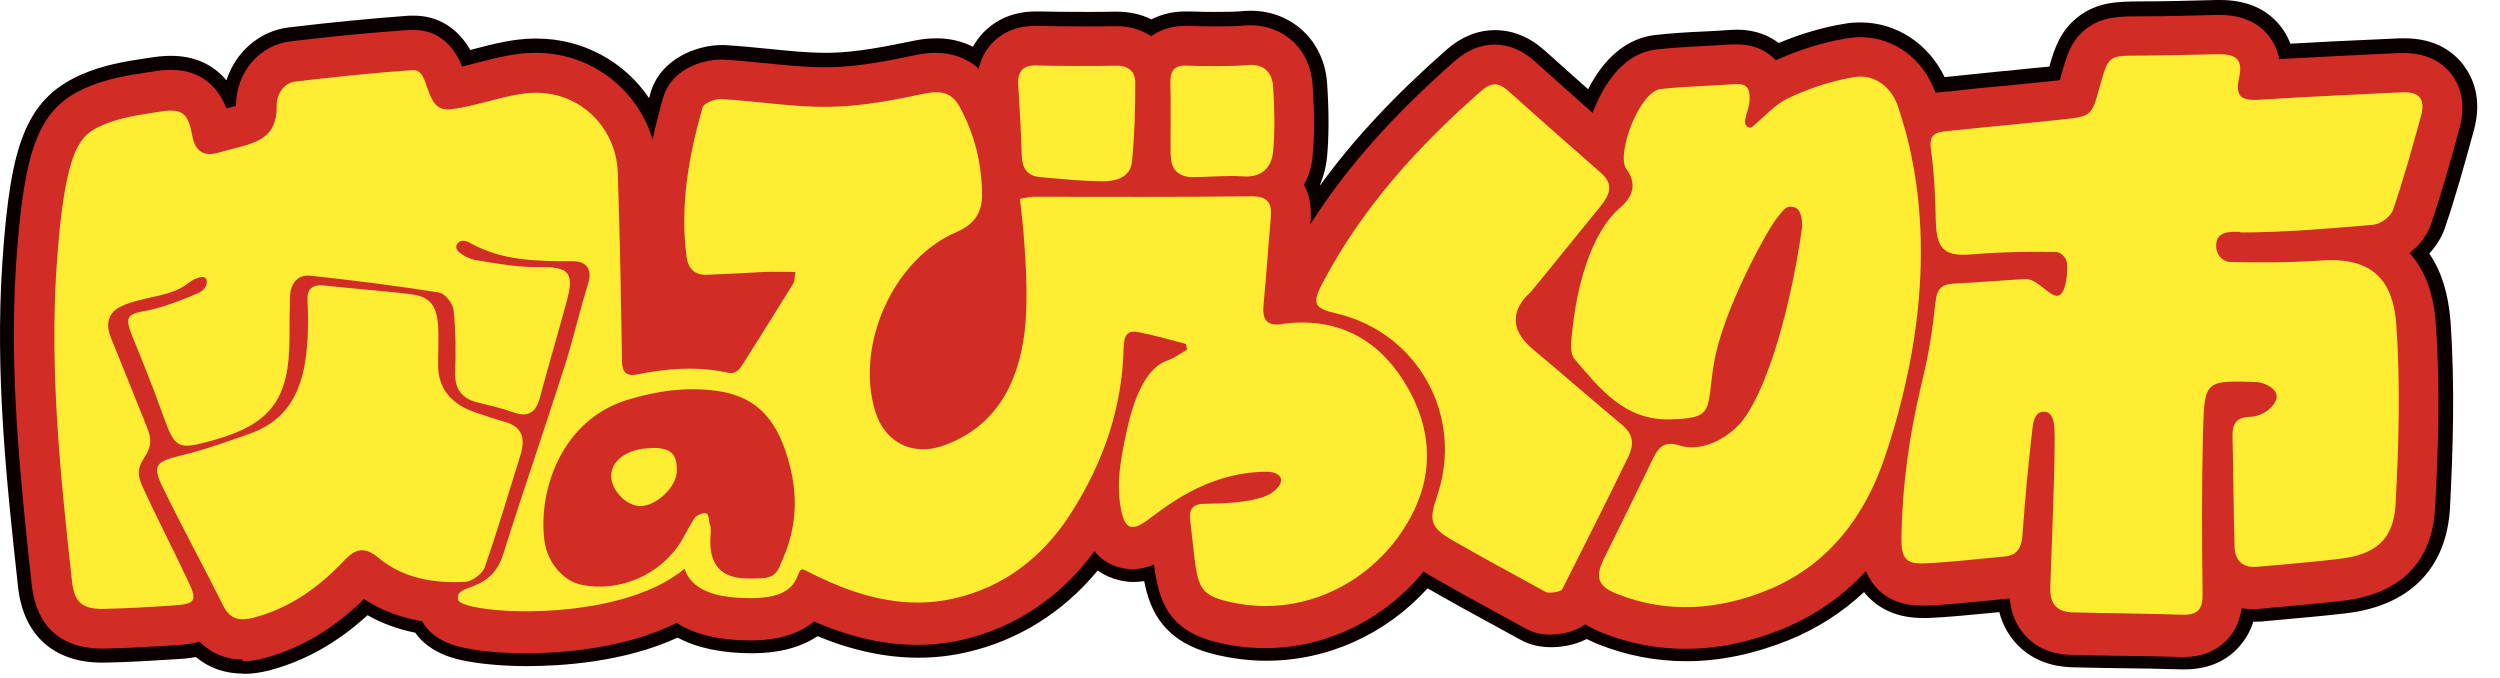
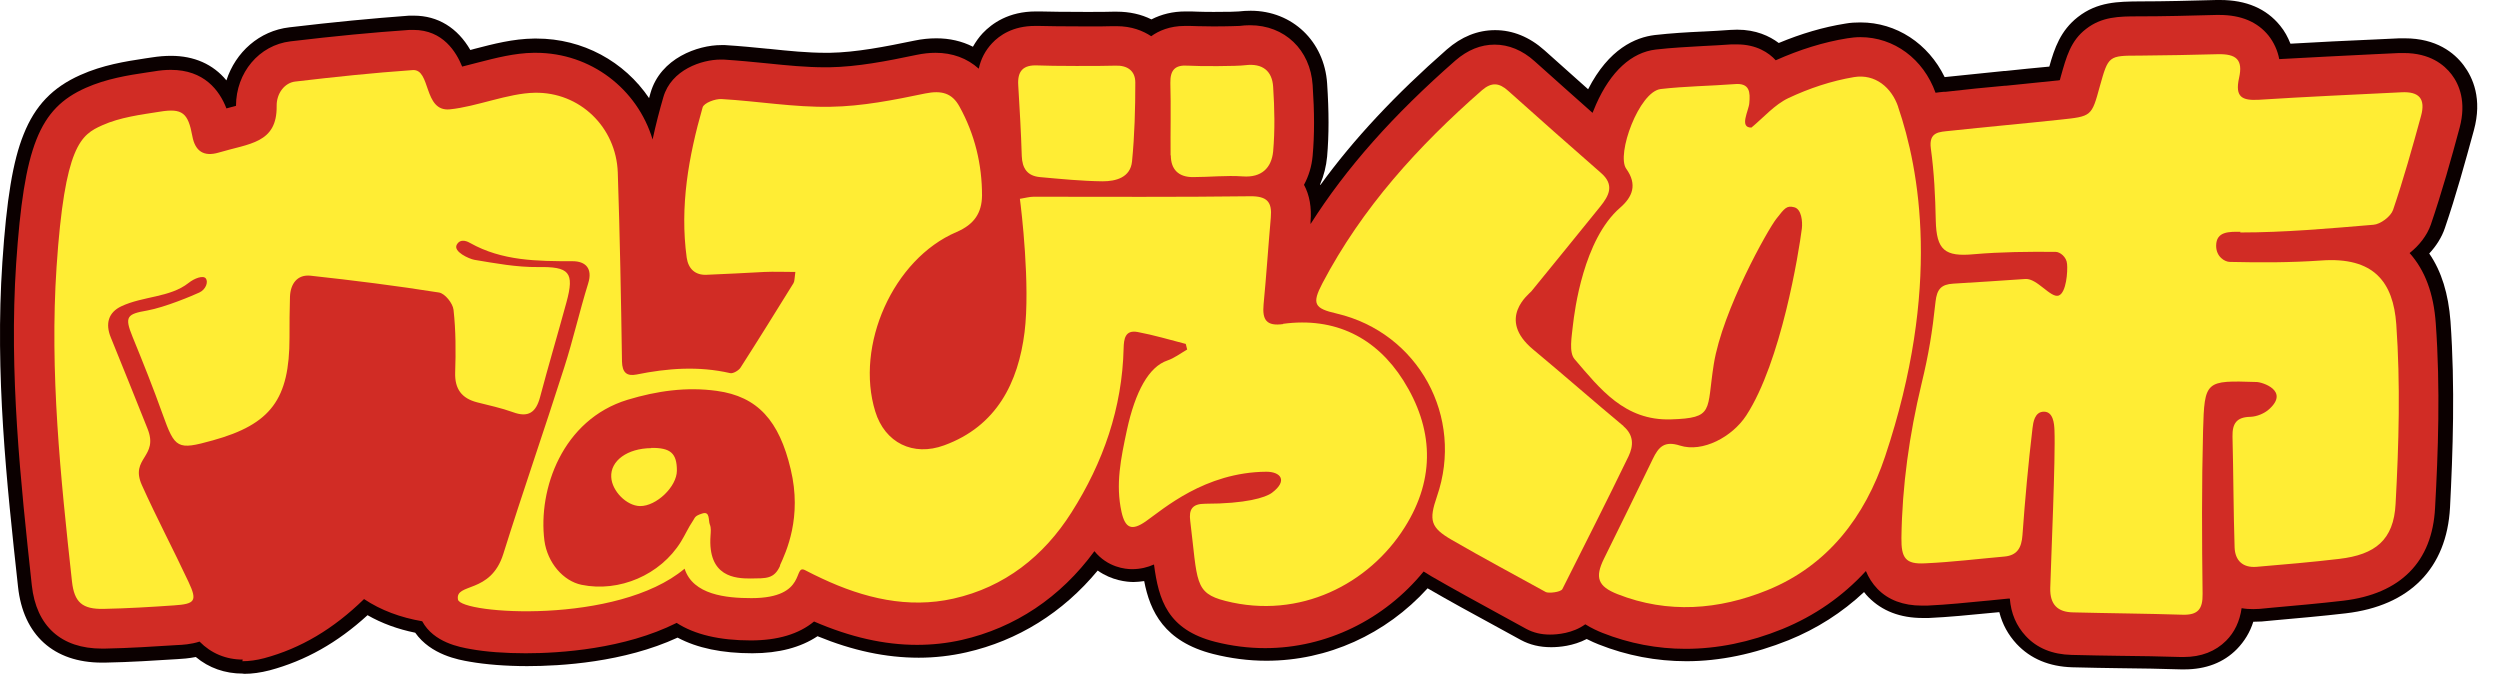
<svg xmlns="http://www.w3.org/2000/svg" width="107" height="29" viewBox="0 0 107 29" fill="none">
  <path d="M10.391 28.83C9.631 28.83 8.941 28.59 8.381 28.12C8.071 28.18 7.801 28.2 7.601 28.21C6.651 28.27 5.581 28.34 4.491 28.36C4.451 28.36 4.401 28.36 4.361 28.36C2.301 28.36 0.991 27.18 0.771 25.11C0.281 20.63 -0.219 16 0.101 11.23C0.281 8.53 0.551 6.89 1.011 5.75C1.501 4.52 2.251 3.74 3.441 3.21C4.401 2.78 5.361 2.63 6.211 2.5L6.481 2.46C6.801 2.41 7.061 2.39 7.321 2.39C8.311 2.39 9.121 2.75 9.691 3.44C10.081 2.23 11.101 1.32 12.381 1.17C14.321 0.94 15.901 0.79 17.511 0.67C17.581 0.67 17.641 0.67 17.711 0.67C18.741 0.67 19.581 1.19 20.131 2.14C20.191 2.12 20.251 2.11 20.311 2.09C21.121 1.88 21.961 1.66 22.861 1.65C22.891 1.65 22.931 1.65 22.961 1.65C24.941 1.65 26.721 2.63 27.781 4.2C27.801 4.13 27.821 4.05 27.841 3.98C28.271 2.48 29.881 1.93 30.861 1.93C30.921 1.93 30.971 1.93 31.031 1.93C31.671 1.97 32.291 2.03 32.891 2.09H32.911C33.761 2.18 34.571 2.26 35.341 2.26C35.401 2.26 35.451 2.26 35.511 2.26C36.651 2.24 37.871 2 39.131 1.74C39.461 1.67 39.771 1.64 40.081 1.64C40.641 1.64 41.171 1.76 41.641 2C41.761 1.79 41.901 1.59 42.061 1.42C42.461 1 43.171 0.49 44.331 0.49C44.391 0.49 44.451 0.49 44.521 0.49C44.791 0.5 45.661 0.51 46.461 0.51C47.011 0.51 47.471 0.51 47.641 0.5C47.701 0.5 47.751 0.5 47.801 0.5C48.341 0.5 48.841 0.61 49.281 0.83C49.711 0.61 50.191 0.49 50.731 0.49C50.821 0.49 50.911 0.49 50.991 0.49C51.051 0.49 51.361 0.51 51.941 0.51C52.571 0.51 52.931 0.5 53.011 0.49C53.181 0.47 53.361 0.46 53.531 0.46C55.311 0.46 56.681 1.77 56.801 3.57C56.881 4.78 56.881 5.77 56.801 6.7C56.761 7.12 56.661 7.52 56.501 7.89C56.501 7.89 56.501 7.91 56.511 7.92C57.931 5.96 59.721 4.05 61.921 2.12C62.551 1.57 63.241 1.29 63.991 1.29C64.741 1.29 65.461 1.58 66.101 2.15C66.771 2.75 67.391 3.3 67.971 3.82C68.861 2.08 70.001 1.6 70.821 1.5C71.531 1.42 72.211 1.38 72.871 1.35H72.891C73.281 1.33 73.681 1.31 74.061 1.28C74.161 1.28 74.261 1.27 74.351 1.27C75.151 1.27 75.731 1.54 76.131 1.84C77.091 1.44 78.041 1.16 78.981 1.01C79.201 0.97 79.421 0.96 79.631 0.96C81.161 0.96 82.531 1.86 83.231 3.3C84.081 3.21 84.971 3.12 85.761 3.04H85.811C86.441 2.97 87.081 2.91 87.711 2.85C87.931 2.06 88.191 1.31 88.931 0.73C89.771 0.07 90.671 0.07 91.551 0.06H91.571C92.661 0.06 93.761 0.03 94.861 0C94.911 0 94.971 0 95.021 0C96.141 0 97.001 0.37 97.591 1.1C97.781 1.33 97.921 1.59 98.031 1.87C99.241 1.8 100.451 1.74 101.631 1.69L102.691 1.64C102.771 1.64 102.851 1.64 102.921 1.64C104.281 1.64 105.041 2.26 105.441 2.79C105.841 3.32 106.251 4.23 105.881 5.58C105.511 6.93 105.121 8.36 104.641 9.76C104.511 10.15 104.271 10.53 103.971 10.85C104.501 11.62 104.791 12.58 104.881 13.75C105.081 16.56 104.981 19.36 104.861 21.72C104.721 24.32 103.141 25.93 100.401 26.25C99.371 26.37 98.331 26.46 97.331 26.55L96.801 26.6C96.691 26.6 96.581 26.61 96.471 26.61C96.461 26.61 96.451 26.61 96.441 26.61C96.301 27.06 96.061 27.45 95.741 27.78C95.171 28.36 94.411 28.65 93.491 28.65C93.441 28.65 93.401 28.65 93.351 28.65C92.501 28.62 91.631 28.61 90.801 28.6H90.781C90.131 28.59 89.401 28.58 88.691 28.56C87.711 28.53 86.911 28.2 86.311 27.56C85.951 27.17 85.701 26.72 85.571 26.2C85.431 26.21 85.141 26.24 85.141 26.24C84.301 26.32 83.431 26.41 82.551 26.45C82.461 26.45 82.371 26.45 82.291 26.45C81.331 26.45 80.551 26.15 79.971 25.56C79.901 25.49 79.841 25.42 79.781 25.34C78.841 26.22 77.761 26.91 76.551 27.4C75.081 27.99 73.611 28.3 72.181 28.3C70.891 28.3 69.631 28.06 68.421 27.58C68.291 27.53 68.111 27.45 67.911 27.35C67.331 27.65 66.731 27.7 66.391 27.7C65.901 27.7 65.481 27.6 65.091 27.39C64.711 27.18 64.321 26.97 63.941 26.76C63.001 26.25 62.051 25.73 61.101 25.18C59.311 27.15 56.821 28.28 54.201 28.28C53.441 28.28 52.671 28.18 51.921 27.99C49.831 27.46 49.221 26.17 48.971 24.87C48.821 24.89 48.671 24.91 48.521 24.91C48.231 24.91 47.591 24.85 46.981 24.42C45.491 26.22 43.561 27.42 41.361 27.92C40.701 28.07 40.011 28.15 39.321 28.15C37.921 28.15 36.501 27.85 34.991 27.23C34.271 27.71 33.331 27.96 32.201 27.96C30.911 27.96 29.841 27.74 29.001 27.29C26.701 28.35 24.001 28.51 22.561 28.51C21.651 28.51 20.781 28.44 20.101 28.32C19.631 28.24 18.441 28.03 17.771 27.08C17.031 26.93 16.341 26.68 15.731 26.33C14.441 27.51 13.071 28.28 11.541 28.69C11.151 28.79 10.791 28.84 10.451 28.84L10.391 28.83Z" fill="#0B0000" />
  <path d="M10.391 28.23C9.671 28.23 9.031 27.96 8.541 27.46C8.171 27.58 7.811 27.6 7.561 27.61C6.611 27.67 5.551 27.74 4.481 27.76C4.441 27.76 4.401 27.76 4.361 27.76C2.621 27.76 1.551 26.8 1.361 25.05C0.881 20.59 0.381 15.99 0.691 11.28C1.031 6.27 1.671 4.65 3.671 3.76C4.551 3.37 5.481 3.22 6.291 3.1L6.561 3.06C6.851 3.01 7.081 2.99 7.311 2.99C8.731 2.99 9.391 3.86 9.691 4.64C9.841 4.6 10.001 4.56 10.101 4.53C10.101 3.11 11.091 1.93 12.431 1.77C14.361 1.54 15.941 1.39 17.531 1.28C17.581 1.28 17.641 1.28 17.691 1.28C18.971 1.28 19.531 2.24 19.781 2.85C19.991 2.8 20.211 2.74 20.441 2.68C21.221 2.48 22.021 2.27 22.841 2.26C22.871 2.26 22.901 2.26 22.931 2.26C25.291 2.26 27.281 3.81 27.931 5.97C28.071 5.32 28.231 4.71 28.391 4.16C28.731 2.98 30.041 2.55 30.841 2.55C30.891 2.55 30.931 2.55 30.971 2.55C31.601 2.59 32.221 2.65 32.821 2.71C33.691 2.8 34.511 2.88 35.311 2.88C35.371 2.88 35.431 2.88 35.491 2.88C36.691 2.86 37.941 2.62 39.221 2.35C39.511 2.29 39.781 2.26 40.041 2.26C40.761 2.26 41.391 2.49 41.891 2.94C41.981 2.52 42.171 2.16 42.461 1.85C42.781 1.51 43.351 1.11 44.301 1.11C44.351 1.11 44.411 1.11 44.461 1.11C44.741 1.12 45.601 1.13 46.431 1.13C47.001 1.13 47.461 1.13 47.641 1.12C47.691 1.12 47.731 1.12 47.781 1.12C48.441 1.12 48.921 1.32 49.271 1.55C49.591 1.32 50.061 1.11 50.711 1.11C50.781 1.11 50.861 1.11 50.931 1.11C51.031 1.11 51.391 1.13 51.921 1.13C52.601 1.13 52.981 1.11 53.051 1.11C53.201 1.09 53.351 1.08 53.501 1.08C54.981 1.08 56.081 2.13 56.181 3.64C56.261 4.82 56.261 5.78 56.181 6.67C56.141 7.12 56.011 7.54 55.811 7.91C56.051 8.35 56.141 8.88 56.091 9.49C56.091 9.52 56.091 9.56 56.091 9.59C57.621 7.18 59.631 4.92 62.291 2.59C62.811 2.14 63.371 1.91 63.971 1.91C64.571 1.91 65.161 2.15 65.681 2.62C66.591 3.44 67.411 4.16 68.161 4.83C68.211 4.71 68.261 4.59 68.311 4.47C68.941 3.05 69.831 2.24 70.871 2.12C71.561 2.04 72.231 2.01 72.891 1.97C73.291 1.95 73.701 1.93 74.101 1.9C74.181 1.9 74.261 1.9 74.341 1.9C75.181 1.9 75.711 2.26 76.001 2.58C77.031 2.12 78.061 1.8 79.061 1.64C79.251 1.61 79.431 1.59 79.621 1.59C81.061 1.59 82.321 2.52 82.841 3.97C82.971 3.95 83.091 3.94 83.181 3.93H83.261C84.121 3.83 85.011 3.74 85.801 3.67H85.851C86.561 3.6 87.291 3.52 88.001 3.45C88.051 3.45 88.101 3.44 88.161 3.43C88.171 3.38 88.201 3.28 88.201 3.28C88.441 2.43 88.621 1.75 89.281 1.24C89.961 0.71 90.691 0.7 91.531 0.7H91.551C92.641 0.7 93.751 0.67 94.851 0.64C94.901 0.64 94.951 0.64 94.991 0.64C95.921 0.64 96.621 0.94 97.091 1.52C97.321 1.81 97.481 2.16 97.551 2.53C98.921 2.45 100.291 2.39 101.621 2.32L102.681 2.27C102.751 2.27 102.821 2.27 102.881 2.27C104.001 2.27 104.611 2.77 104.931 3.19C105.251 3.61 105.571 4.35 105.271 5.47C104.911 6.81 104.511 8.23 104.041 9.61C103.881 10.07 103.551 10.5 103.131 10.83C103.791 11.57 104.161 12.56 104.251 13.84C104.451 16.61 104.351 19.39 104.221 21.74C104.101 24.05 102.741 25.42 100.291 25.71C99.261 25.83 98.231 25.92 97.231 26.01L96.711 26.06C96.621 26.06 96.531 26.07 96.441 26.07C96.271 26.07 96.111 26.06 95.941 26.03C95.861 26.59 95.641 27.06 95.281 27.42C94.821 27.88 94.211 28.12 93.461 28.12C93.421 28.12 93.381 28.12 93.331 28.12C92.481 28.09 91.611 28.08 90.771 28.07H90.761C90.111 28.06 89.381 28.05 88.661 28.03C87.841 28.01 87.181 27.74 86.701 27.22C86.301 26.79 86.071 26.26 86.021 25.62C85.991 25.62 85.971 25.62 85.951 25.62C85.651 25.65 85.351 25.68 85.051 25.71H85.041C84.211 25.79 83.351 25.88 82.481 25.92C82.401 25.92 82.321 25.92 82.251 25.92C81.461 25.92 80.821 25.68 80.361 25.21C80.131 24.97 79.971 24.71 79.861 24.44C78.861 25.53 77.661 26.36 76.291 26.92C74.891 27.49 73.501 27.77 72.141 27.77C70.931 27.77 69.731 27.54 68.591 27.09C68.391 27.01 68.121 26.89 67.851 26.72C67.311 27.11 66.651 27.16 66.341 27.16C65.961 27.16 65.631 27.08 65.331 26.92C64.951 26.71 64.561 26.5 64.181 26.29C63.231 25.77 62.241 25.23 61.271 24.67C61.151 24.6 61.041 24.53 60.931 24.46C59.251 26.52 56.761 27.74 54.151 27.74C53.441 27.74 52.721 27.65 52.011 27.47C49.971 26.95 49.591 25.68 49.391 24.16C49.121 24.28 48.811 24.36 48.451 24.36C48.171 24.36 47.411 24.29 46.841 23.59C45.391 25.57 43.441 26.87 41.161 27.39C40.541 27.53 39.901 27.6 39.251 27.6C37.841 27.6 36.391 27.27 34.841 26.6C34.191 27.14 33.281 27.41 32.131 27.41C30.801 27.41 29.731 27.16 28.961 26.66C26.721 27.78 23.971 27.96 22.501 27.96C21.631 27.96 20.791 27.9 20.141 27.78C19.681 27.7 18.561 27.5 18.071 26.59C17.141 26.43 16.301 26.12 15.581 25.64C14.271 26.92 12.871 27.75 11.311 28.17C10.971 28.26 10.661 28.3 10.371 28.3L10.391 28.23Z" fill="#D12C25" />
  <path d="M54.921 13.87C54.201 13.97 54.021 13.69 54.081 13.03C54.201 11.79 54.281 10.55 54.391 9.31C54.451 8.65 54.241 8.39 53.501 8.4C50.411 8.44 47.321 8.42 44.241 8.42C44.071 8.42 43.891 8.47 43.651 8.51C43.711 8.94 44.101 12.21 43.851 14.22C43.581 16.37 42.661 18.24 40.411 19.06C39.081 19.55 37.871 18.95 37.461 17.61C36.591 14.79 38.221 11.09 40.941 9.93C41.711 9.6 42.021 9.1 42.031 8.37C42.031 7.03 41.721 5.75 41.071 4.57C40.751 3.98 40.301 3.86 39.601 4C38.261 4.28 36.901 4.55 35.541 4.57C33.991 4.6 32.441 4.33 30.891 4.24C30.611 4.22 30.121 4.41 30.071 4.6C29.471 6.7 29.091 8.83 29.391 11.03C29.461 11.51 29.761 11.79 30.261 11.76C31.081 11.73 31.901 11.68 32.711 11.64C33.141 11.62 33.571 11.64 34.041 11.64C34.001 11.92 34.011 12.04 33.961 12.12C33.211 13.33 32.461 14.54 31.691 15.74C31.611 15.86 31.371 16 31.251 15.97C29.901 15.66 28.571 15.76 27.241 16.03C26.831 16.11 26.631 15.95 26.621 15.47C26.581 12.77 26.531 10.07 26.441 7.38C26.371 5.44 24.811 3.93 22.881 3.97C21.751 3.99 20.381 4.57 19.251 4.68C18.111 4.79 18.451 2.94 17.661 3C15.951 3.12 14.341 3.29 12.641 3.49C12.181 3.54 11.831 4 11.841 4.54C11.861 6.14 10.661 6.14 9.361 6.53C8.728 6.717 8.351 6.48 8.231 5.82C8.051 4.84 7.811 4.62 6.841 4.78C6.011 4.91 5.141 5.02 4.381 5.36C3.461 5.77 2.771 6.21 2.421 11.42C2.121 15.93 2.591 20.41 3.081 24.89C3.181 25.78 3.521 26.08 4.441 26.06C5.441 26.04 6.451 25.98 7.451 25.91C8.351 25.85 8.451 25.72 8.071 24.91C7.421 23.52 6.701 22.16 6.071 20.76C5.551 19.59 6.811 19.57 6.311 18.34C5.791 17.04 5.271 15.74 4.741 14.44C4.501 13.85 4.641 13.37 5.191 13.11C6.121 12.67 7.271 12.74 8.071 12.11C8.321 11.91 8.701 11.77 8.811 11.92C8.921 12.07 8.811 12.39 8.531 12.52C8.251 12.65 7.071 13.15 6.301 13.29C5.431 13.44 5.321 13.55 5.671 14.41C6.121 15.51 6.561 16.61 6.961 17.73C7.491 19.21 7.591 19.27 9.101 18.85C11.601 18.16 12.391 17.08 12.391 14.45C12.391 13.87 12.391 13.28 12.411 12.7C12.431 12.15 12.721 11.74 13.291 11.8C15.131 12 16.961 12.23 18.791 12.52C19.041 12.56 19.381 12.98 19.411 13.26C19.511 14.15 19.511 15.06 19.481 15.95C19.461 16.65 19.761 17.05 20.421 17.22C20.931 17.35 21.451 17.46 21.951 17.64C22.621 17.89 22.941 17.64 23.111 17.01C23.471 15.65 23.871 14.31 24.241 12.95C24.601 11.64 24.361 11.41 23.021 11.43C22.111 11.44 21.201 11.27 20.301 11.12C20.081 11.08 19.381 10.77 19.551 10.47C19.721 10.17 20.051 10.36 20.121 10.4C21.491 11.17 22.991 11.18 24.511 11.18C25.051 11.18 25.381 11.48 25.171 12.14C24.801 13.33 24.531 14.54 24.151 15.72C23.301 18.39 22.381 21.03 21.541 23.71C21.001 25.44 19.471 24.93 19.601 25.66C19.711 26.28 26.411 26.76 29.301 24.34C29.661 25.46 31.081 25.6 32.161 25.6C34.601 25.6 33.911 24.11 34.471 24.41C34.701 24.53 34.941 24.65 35.181 24.76C36.971 25.6 38.861 26.06 40.811 25.62C42.991 25.13 44.671 23.81 45.861 21.93C47.221 19.79 48.031 17.46 48.091 14.91C48.101 14.51 48.151 14.11 48.691 14.21C49.381 14.34 50.061 14.54 50.751 14.72C50.771 14.8 50.791 14.88 50.811 14.96C50.531 15.12 50.261 15.33 49.961 15.43C49.171 15.7 48.591 16.75 48.231 18.41C47.971 19.63 47.741 20.73 48.001 21.91C48.161 22.63 48.451 22.72 49.031 22.32C49.791 21.79 51.561 20.21 54.201 20.19C54.811 20.19 55.131 20.57 54.441 21.09C54.161 21.3 53.311 21.56 51.581 21.56C51.021 21.56 50.881 21.81 50.941 22.29C51.261 24.89 51.101 25.38 52.451 25.72C55.631 26.53 58.601 24.99 60.121 22.57C61.461 20.45 61.341 18.31 60.061 16.28C58.901 14.45 57.141 13.56 54.911 13.86L54.921 13.87ZM33.391 24.21C33.131 24.79 32.791 24.75 32.121 24.76C31.481 24.76 30.281 24.7 30.411 22.92C30.421 22.76 30.441 22.59 30.381 22.45C30.311 22.28 30.401 21.86 30.051 21.98C29.701 22.09 29.751 22.17 29.651 22.3C29.461 22.58 29.321 22.9 29.141 23.19C28.261 24.61 26.501 25.36 24.891 25.03C24.111 24.87 23.431 24.09 23.301 23.14C23.021 20.94 24.071 17.96 26.861 17.11C28.121 16.73 29.381 16.55 30.681 16.73C32.431 16.97 33.351 18.01 33.841 20.08C34.341 22.15 33.641 23.63 33.381 24.2L33.391 24.21Z" fill="#FFED34" />
  <path d="M95.881 9.95C97.781 9.95 99.681 9.78 101.581 9.62C101.881 9.6 102.321 9.27 102.421 8.99C102.871 7.67 103.251 6.31 103.621 4.96C103.821 4.23 103.541 3.91 102.781 3.95C100.751 4.05 98.711 4.14 96.681 4.27C95.961 4.31 95.651 4.16 95.831 3.34C96.011 2.55 95.711 2.3 94.911 2.32C93.801 2.35 92.691 2.37 91.571 2.38C90.241 2.38 90.241 2.38 89.871 3.7C89.521 4.98 89.521 4.98 88.191 5.12C86.611 5.29 85.031 5.43 83.451 5.6C83.011 5.65 82.541 5.63 82.641 6.36C82.781 7.38 82.831 8.41 82.851 9.44C82.881 10.7 83.231 11 84.491 10.88C85.651 10.78 86.811 10.77 87.981 10.78C88.161 10.78 88.451 10.99 88.471 11.3C88.501 11.61 88.441 12.53 88.111 12.65C87.771 12.77 87.191 11.91 86.691 11.94C85.661 12.01 84.631 12.08 83.601 12.14C83.081 12.17 82.901 12.38 82.841 12.91C82.701 14.22 82.551 15.15 82.241 16.43C81.721 18.6 81.411 20.79 81.381 23.02C81.371 23.88 81.551 24.16 82.401 24.11C83.531 24.06 84.661 23.92 85.791 23.82C86.341 23.77 86.521 23.44 86.561 22.91C86.671 21.38 86.811 19.85 86.991 18.33C87.021 18.08 87.081 17.62 87.481 17.62C87.881 17.62 87.921 18.14 87.931 18.41C87.981 19.55 87.781 24.05 87.751 25.16C87.731 25.88 88.071 26.2 88.731 26.21C90.291 26.25 91.851 26.26 93.411 26.31C94.071 26.33 94.281 26.07 94.271 25.42C94.241 23.09 94.231 20.77 94.291 18.44C94.351 16.28 94.391 16.28 96.581 16.35C96.811 16.35 98.011 16.72 97.111 17.52C96.911 17.7 96.591 17.83 96.321 17.84C95.721 17.85 95.541 18.13 95.551 18.68C95.591 20.26 95.591 21.85 95.641 23.43C95.661 23.98 95.981 24.31 96.581 24.26C97.761 24.16 98.941 24.06 100.121 23.92C101.661 23.74 102.451 23.11 102.531 21.57C102.671 19.01 102.741 16.43 102.561 13.88C102.431 12.08 101.611 10.98 99.331 11.15C98.041 11.24 96.741 11.24 95.441 11.21C95.221 11.21 94.851 10.99 94.851 10.52C94.851 9.89 95.421 9.92 95.891 9.92L95.881 9.95Z" fill="#FFED34" />
  <path d="M81.241 4.57C80.961 3.75 80.261 3.15 79.351 3.3C78.391 3.46 77.431 3.78 76.541 4.2C75.951 4.48 75.481 5.03 74.961 5.46C74.421 5.47 74.851 4.73 74.871 4.41C74.911 3.96 74.901 3.54 74.241 3.6C73.191 3.68 72.131 3.69 71.081 3.81C70.151 3.92 69.171 6.61 69.601 7.22C70.091 7.9 69.871 8.43 69.341 8.89C67.771 10.25 67.391 13.31 67.321 13.92C67.271 14.41 67.141 15.08 67.391 15.37C68.481 16.64 69.531 18.01 71.511 17.95C73.391 17.89 73.031 17.59 73.351 15.58C73.721 13.28 75.671 9.81 76.031 9.36C76.391 8.9 76.471 8.79 76.791 8.87C77.111 8.95 77.151 9.49 77.121 9.77C76.991 10.81 76.231 15.49 74.741 17.78C74.141 18.7 72.871 19.38 71.901 19.07C71.241 18.86 70.991 19.12 70.741 19.64C70.051 21.07 69.351 22.49 68.651 23.91C68.251 24.72 68.391 25.1 69.231 25.43C71.391 26.28 73.571 26.1 75.641 25.26C78.231 24.21 79.821 22.11 80.681 19.54C83.101 12.3 82.151 7.25 81.241 4.58V4.57Z" fill="#FFED34" />
  <path d="M69.491 18.24C68.191 17.16 66.921 16.04 65.621 14.96C64.031 13.64 65.461 12.57 65.541 12.47C66.521 11.26 67.511 10.06 68.491 8.84C68.871 8.37 69.111 7.91 68.521 7.4C67.191 6.24 65.861 5.06 64.541 3.88C64.161 3.54 63.841 3.51 63.431 3.86C60.701 6.25 58.301 8.89 56.601 12.12C56.141 13 56.241 13.2 57.211 13.42C60.701 14.24 62.681 17.84 61.501 21.25C61.151 22.27 61.221 22.58 62.141 23.11C63.471 23.88 64.821 24.6 66.161 25.34C66.271 25.4 66.801 25.35 66.871 25.21C67.821 23.32 68.781 21.43 69.701 19.53C69.911 19.09 69.941 18.63 69.481 18.24H69.491Z" fill="#FFED34" />
-   <path d="M20.761 24.23C21.311 22.66 21.781 21.06 22.281 19.46C22.491 18.77 22.361 18.26 21.591 18.05C21.211 17.95 20.841 17.81 20.461 17.69C19.301 17.33 18.731 16.62 18.751 15.56C18.751 14.89 18.781 14.41 18.751 13.94C18.681 13.02 18.381 12.68 17.501 12.58C16.291 12.44 15.081 12.35 13.871 12.22C13.361 12.17 13.131 12.36 13.161 12.89C13.191 13.44 13.191 14 13.161 14.56C13.051 16.31 12.591 17.88 10.721 18.55C9.741 18.9 8.751 19.25 7.731 19.5C6.681 19.75 6.501 19.91 6.961 20.85C7.791 22.56 8.711 24.23 9.561 25.94C9.871 26.55 10.311 26.58 10.881 26.43C12.421 26.02 13.651 25.13 14.721 24C15.191 23.5 15.581 23.36 16.191 23.87C17.261 24.76 18.581 24.98 19.931 24.9C20.231 24.88 20.671 24.53 20.771 24.24L20.761 24.23Z" fill="#FFED34" />
  <path d="M43.731 6.67C43.751 7.21 43.971 7.53 44.511 7.58C45.401 7.66 46.301 7.75 47.191 7.76C47.761 7.76 48.381 7.6 48.451 6.91C48.561 5.79 48.591 4.66 48.591 3.53C48.591 3.04 48.261 2.79 47.741 2.81C47.191 2.83 44.961 2.83 44.411 2.8C43.791 2.77 43.541 3.04 43.581 3.65C43.641 4.65 43.701 5.66 43.731 6.66V6.67Z" fill="#FFED34" />
  <path d="M50.111 6.65C50.111 7.25 50.441 7.58 51.051 7.58C51.761 7.58 52.481 7.5 53.191 7.55C54.001 7.61 54.421 7.18 54.491 6.48C54.571 5.57 54.551 4.64 54.491 3.72C54.451 3.04 54.041 2.7 53.301 2.79C52.941 2.84 51.291 2.84 50.841 2.81C50.291 2.77 50.081 3 50.091 3.55C50.121 4.58 50.091 5.62 50.101 6.65H50.111Z" fill="#FFED34" />
  <path d="M27.871 19.18C26.851 19.19 26.121 19.72 26.161 20.42C26.191 21.02 26.821 21.65 27.391 21.66C28.091 21.67 28.971 20.83 28.971 20.14C28.971 19.4 28.701 19.16 27.871 19.17V19.18Z" fill="#FFED34" />
</svg>